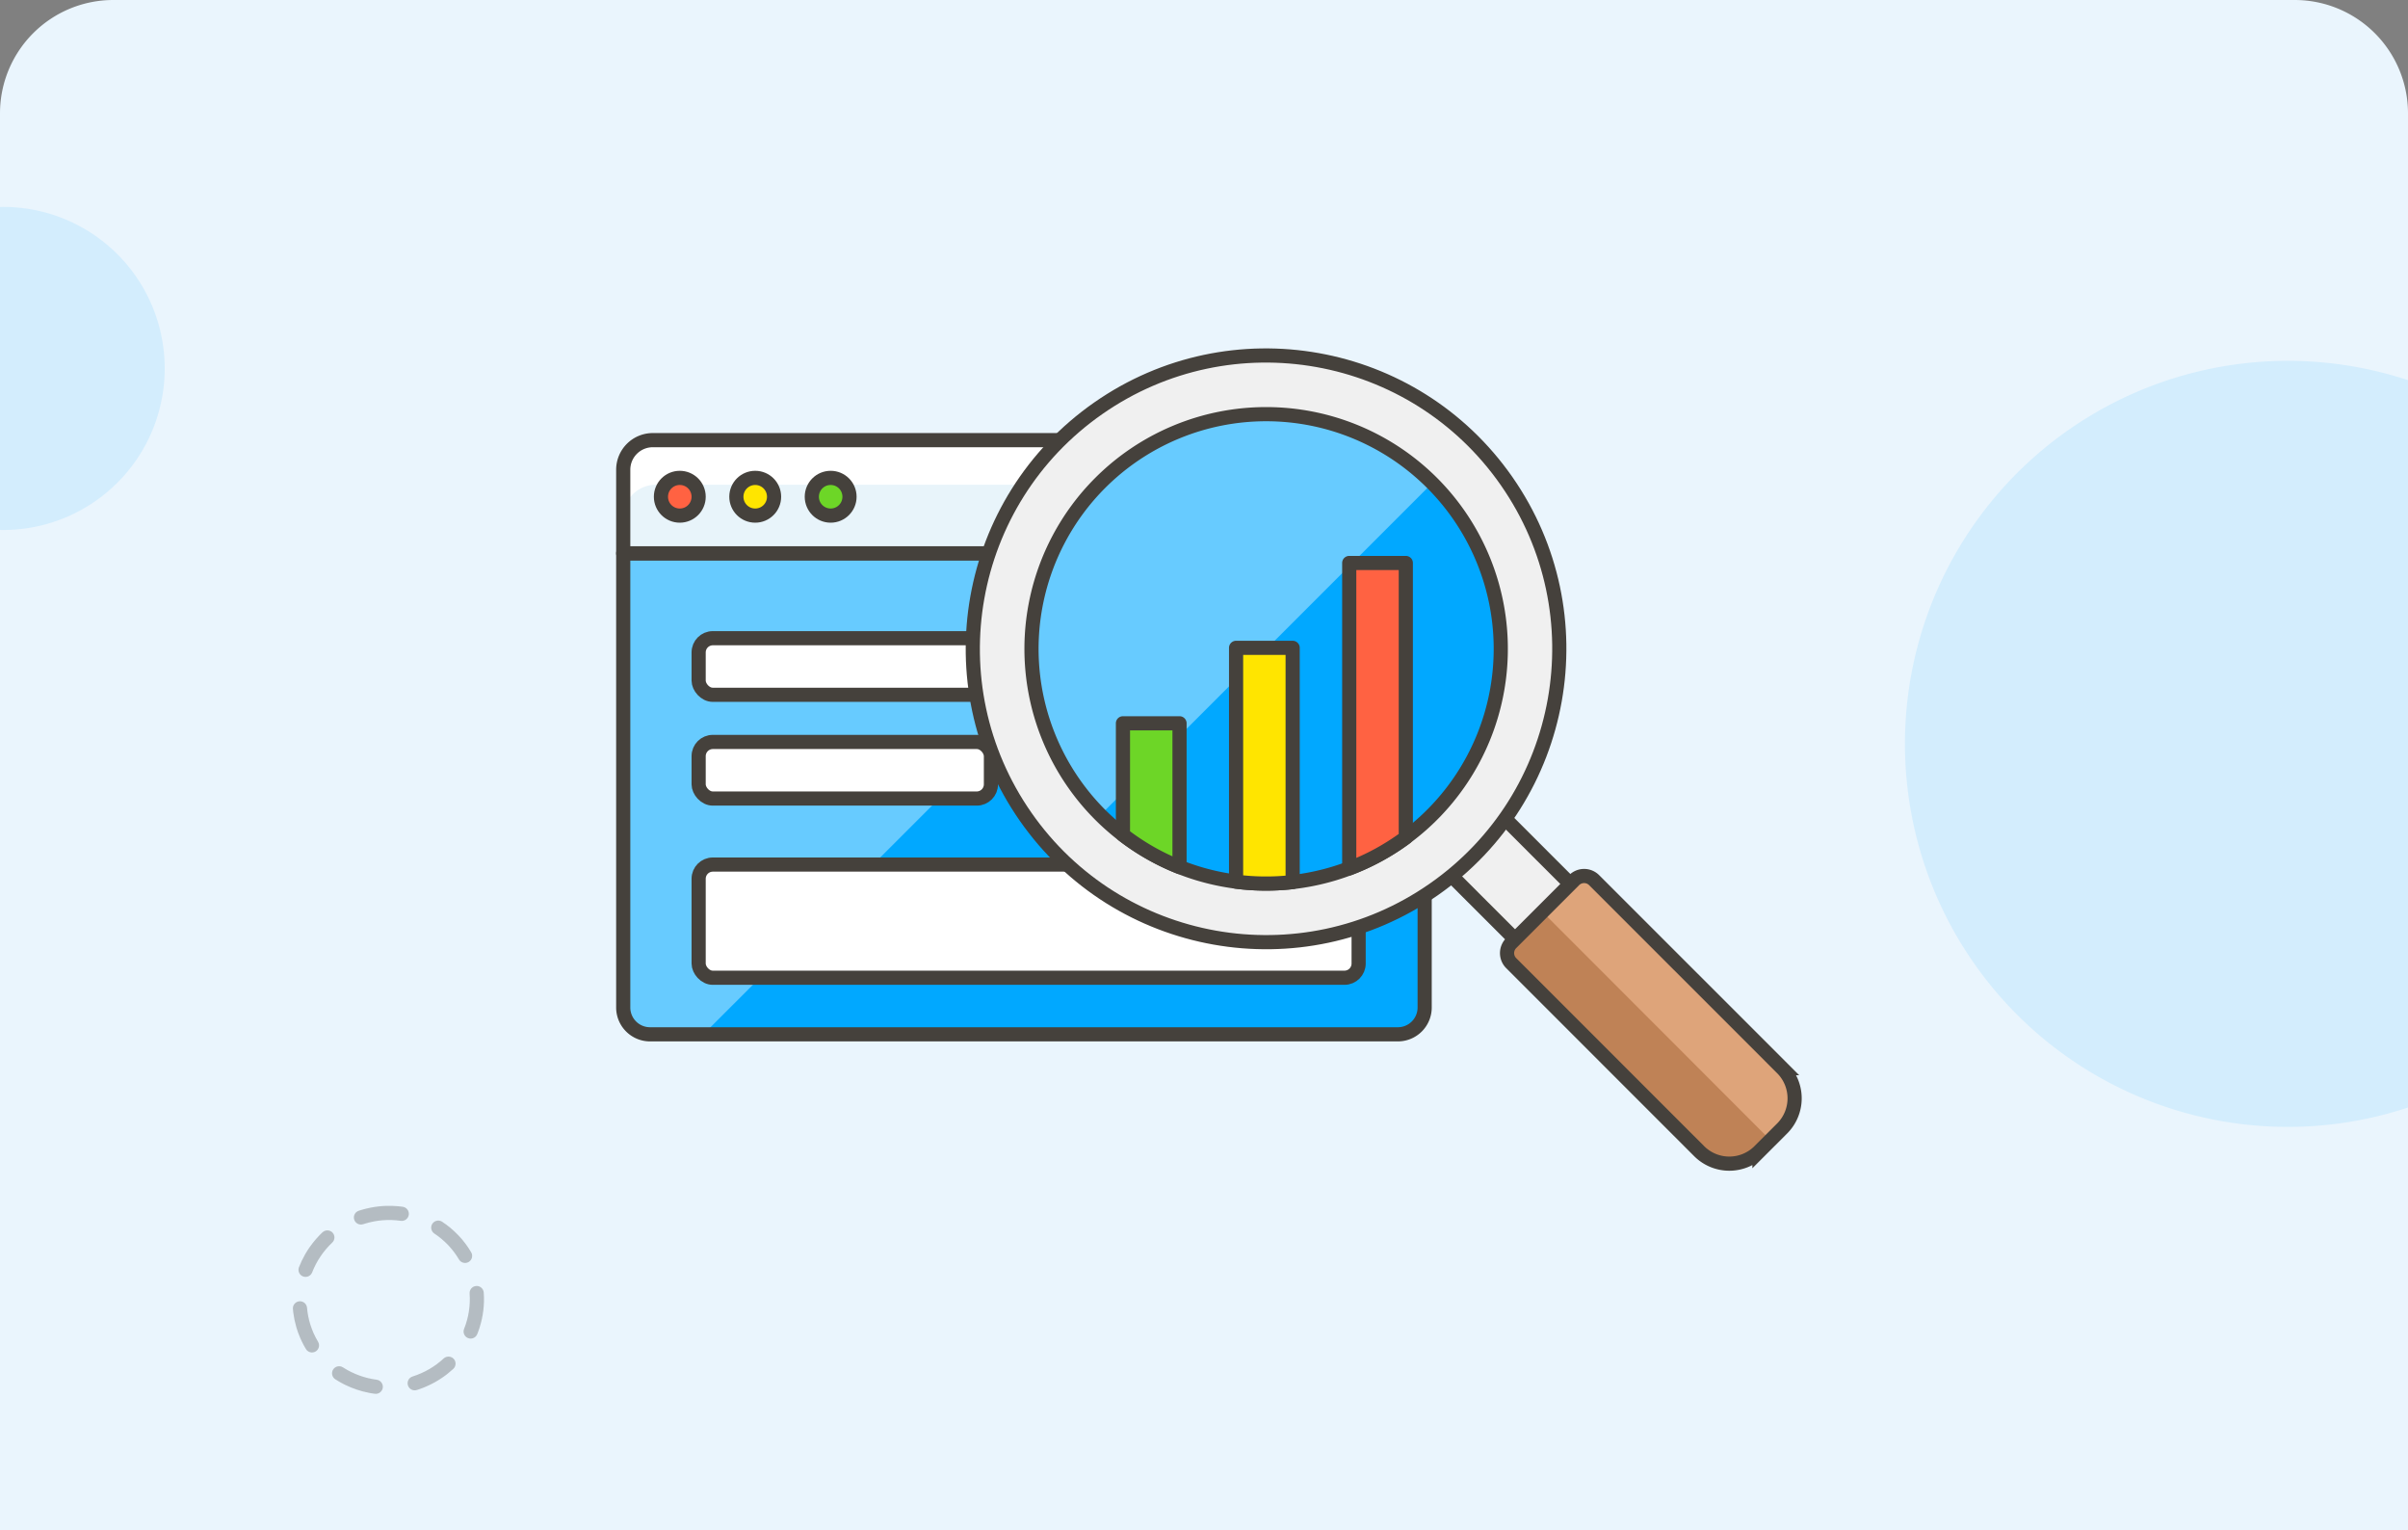
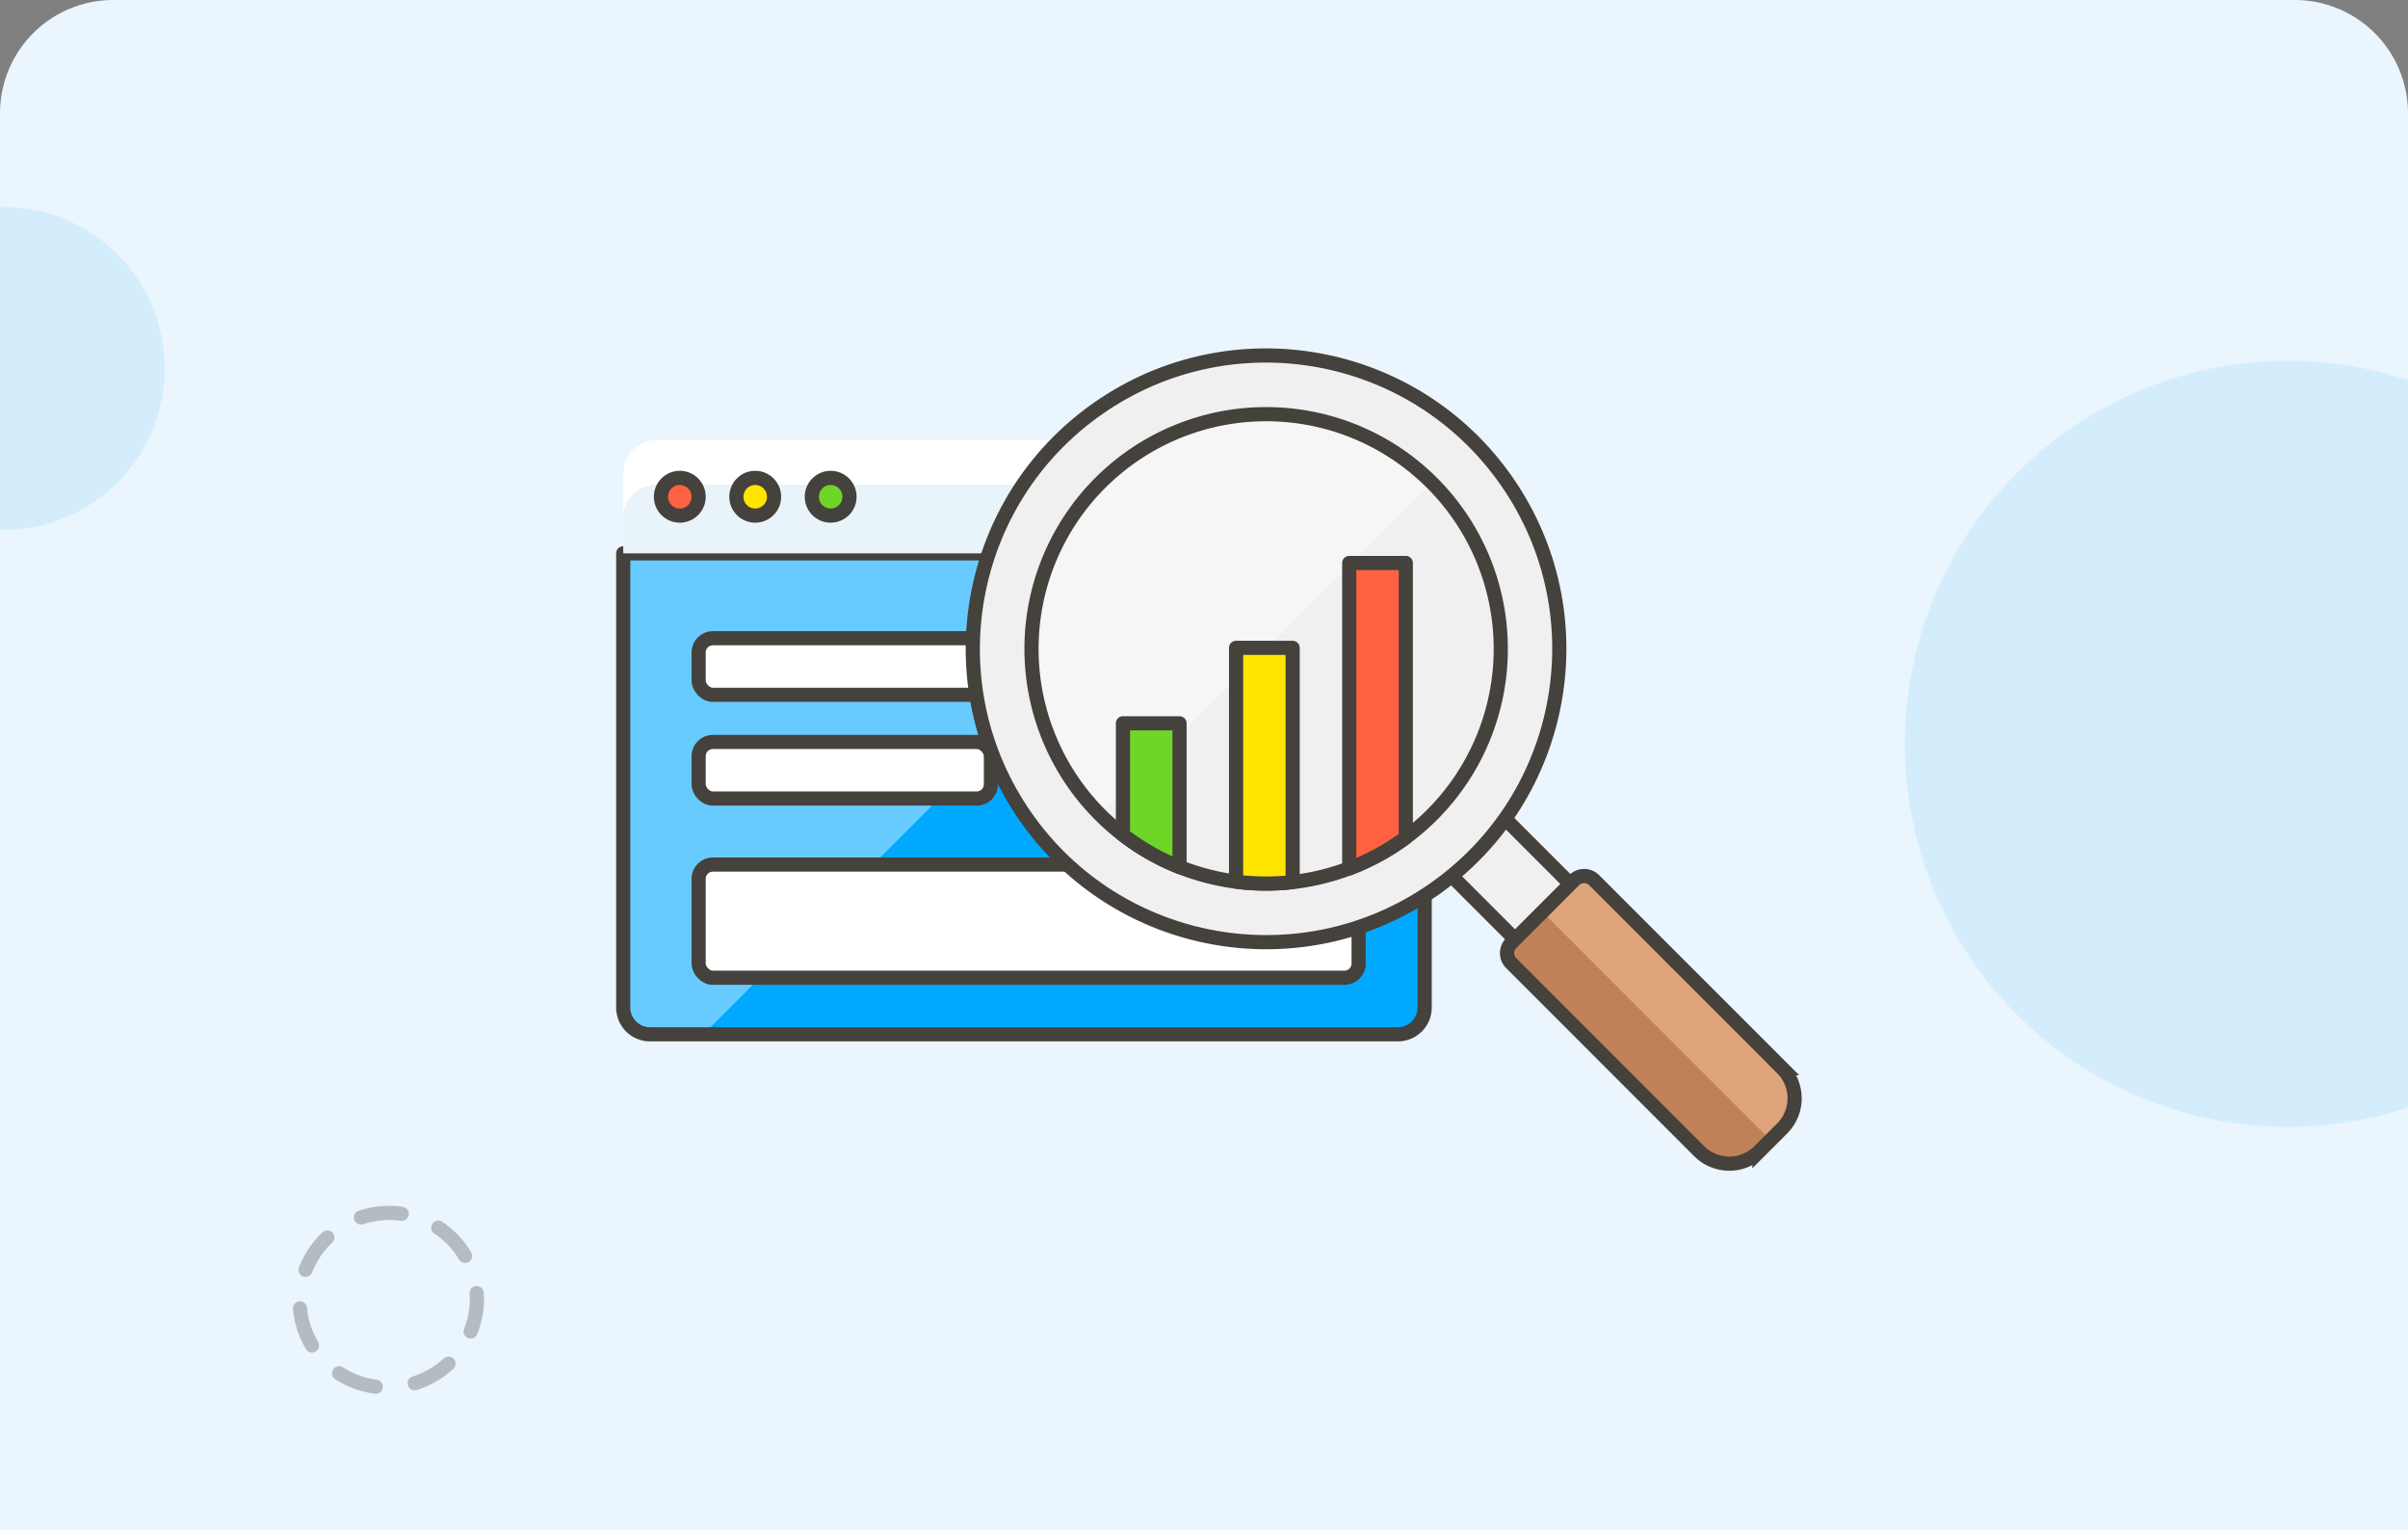
<svg xmlns="http://www.w3.org/2000/svg" width="170" height="108" viewBox="0 0 170 108">
  <rect x="0" y="0" width="170" height="108" fill="#808080" stroke="none" />
  <defs>
    <clipPath id="clip-path">
      <path id="Rechteck_15075" data-name="Rechteck 15075" d="M8,0H162a8,8,0,0,1,8,8V108a0,0,0,0,1,0,0H0a0,0,0,0,1,0,0V8A8,8,0,0,1,8,0Z" transform="translate(758 44)" fill="#eaf5fd" />
    </clipPath>
  </defs>
  <g id="Gruppe_14459" data-name="Gruppe 14459" transform="translate(-758 -44)">
    <path id="Rechteck_15074" data-name="Rechteck 15074" d="M8,0H162a8,8,0,0,1,8,8V108a0,0,0,0,1,0,0H0a0,0,0,0,1,0,0V8A8,8,0,0,1,8,0Z" transform="translate(758 44)" fill="#eaf5fd" />
    <g id="Gruppe_14452" data-name="Gruppe 14452" transform="translate(9110.756 6873.966)">
      <path id="Pfad_70868" data-name="Pfad 70868" d="M65.96,72.189H13.165A1.892,1.892,0,0,1,11.273,70.3V38.242H67.852V70.3a1.892,1.892,0,0,1-1.892,1.889Z" transform="translate(-8320.03 -6829.155)" fill="#01a8ff" />
      <path id="Pfad_70869" data-name="Pfad 70869" d="M11.273,38.242V70.1a2.086,2.086,0,0,0,2.086,2.086h3.577L50.883,38.242Z" transform="translate(-8320.03 -6829.155)" fill="#fff" opacity="0.4" />
      <path id="Pfad_70870" data-name="Pfad 70870" d="M65.96,72.189H13.165A1.892,1.892,0,0,1,11.273,70.3V38.242H67.852V70.3a1.892,1.892,0,0,1-1.892,1.889Z" transform="translate(-8320.03 -6829.155)" fill="none" stroke="#45413c" stroke-linecap="round" stroke-linejoin="round" stroke-width="1" />
      <path id="Pfad_70871" data-name="Pfad 70871" d="M67.852,38.242H11.273v-5.9a2.089,2.089,0,0,1,2.089-2.089h52.4a2.089,2.089,0,0,1,2.089,2.089Z" transform="translate(-8320.03 -6829.155)" fill="#e8f4fa" />
      <path id="Pfad_70872" data-name="Pfad 70872" d="M65.549,30.254H13.576a2.3,2.3,0,0,0-2.3,2.3V35.7a2.3,2.3,0,0,1,2.3-2.3H65.549a2.3,2.3,0,0,1,2.3,2.3V32.557a2.3,2.3,0,0,0-2.3-2.3Z" transform="translate(-8320.03 -6829.155)" fill="#fff" />
-       <path id="Pfad_70873" data-name="Pfad 70873" d="M67.852,38.242H11.273v-5.9a2.089,2.089,0,0,1,2.089-2.089h52.4a2.089,2.089,0,0,1,2.089,2.089Z" transform="translate(-8320.03 -6829.155)" fill="none" stroke="#45413c" stroke-linecap="round" stroke-linejoin="round" stroke-width="1" />
      <circle id="Ellipse_30490" data-name="Ellipse 30490" cx="1.331" cy="1.331" r="1.331" transform="translate(-8306.095 -6796.238)" fill="#ff6242" stroke="#45413c" stroke-linecap="round" stroke-linejoin="round" stroke-width="1" />
      <circle id="Ellipse_30491" data-name="Ellipse 30491" cx="1.331" cy="1.331" r="1.331" transform="translate(-8300.77 -6796.238)" fill="#ffe500" stroke="#45413c" stroke-linecap="round" stroke-linejoin="round" stroke-width="1" />
      <circle id="Ellipse_30492" data-name="Ellipse 30492" cx="1.331" cy="1.331" r="1.331" transform="translate(-8295.444 -6796.238)" fill="#6dd627" stroke="#45413c" stroke-linecap="round" stroke-linejoin="round" stroke-width="1" />
      <rect id="Rechteck_15007" data-name="Rechteck 15007" width="20.635" height="3.994" rx="1" transform="translate(-8303.433 -6784.923)" fill="#fff" stroke="#45413c" stroke-linecap="round" stroke-linejoin="round" stroke-width="1" />
      <rect id="Rechteck_15008" data-name="Rechteck 15008" width="20.635" height="3.994" rx="1" transform="translate(-8303.433 -6777.601)" fill="#fff" stroke="#45413c" stroke-linecap="round" stroke-linejoin="round" stroke-width="1" />
      <rect id="Rechteck_15009" data-name="Rechteck 15009" width="46.594" height="7.988" rx="1" transform="translate(-8303.433 -6768.947)" fill="#fff" stroke="#45413c" stroke-linecap="round" stroke-linejoin="round" stroke-width="1" />
      <rect id="Rechteck_15010" data-name="Rechteck 15010" width="5.521" height="9.663" transform="matrix(0.707, -0.707, 0.707, 0.707, -8251.656, -6769.53)" fill="#f0f0f0" stroke="#45413c" stroke-linecap="round" stroke-linejoin="round" stroke-width="1" />
      <circle id="Ellipse_30493" data-name="Ellipse 30493" cx="20.706" cy="20.706" r="20.706" transform="matrix(0.82, -0.572, 0.572, 0.82, -8292.198, -6789.308)" fill="#f0f0f0" stroke="#45413c" stroke-linecap="round" stroke-linejoin="round" stroke-width="1" />
-       <circle id="Ellipse_30494" data-name="Ellipse 30494" cx="16.564" cy="16.564" r="16.564" transform="translate(-8285.012 -6793.136) rotate(-22.5)" fill="#01a8ff" />
      <path id="Pfad_70875" data-name="Pfad 70875" d="M68.387,23.286A16.564,16.564,0,1,0,44.963,46.711Z" transform="translate(-8320.03 -6819.155)" fill="#fff" opacity="0.4" />
      <path id="Pfad_70876" data-name="Pfad 70876" d="M68.374,23.271a16.565,16.565,0,1,1-23.426,0,16.565,16.565,0,0,1,23.426,0Z" transform="translate(-8320.03 -6819.155)" fill="none" stroke="#45413c" stroke-miterlimit="10" stroke-width="1" />
      <g id="Gruppe_14291" data-name="Gruppe 14291" transform="translate(-8320.03 -6819.155)">
        <path id="Pfad_70877" data-name="Pfad 70877" d="M91.488,70.435l1.6-1.6a3.011,3.011,0,0,0,0-4.258L79.82,51.311a1,1,0,0,0-1.419,0l-4.437,4.437a1,1,0,0,0,0,1.419L87.232,70.436a3.009,3.009,0,0,0,4.256,0Z" fill="#bf8256" />
        <path id="Pfad_70878" data-name="Pfad 70878" d="M78.166,51.546l-2,2,16.1,16.114.12-.12a4.007,4.007,0,0,0,0-5.667L80.055,51.546a1.335,1.335,0,0,0-1.889,0Z" fill="#dea47a" />
        <path id="Pfad_70879" data-name="Pfad 70879" d="M93.088,68.835l-1.6,1.6a3.01,3.01,0,0,1-4.257,0L73.964,57.167a1,1,0,0,1,0-1.419L78.4,51.311a1,1,0,0,1,1.419,0l13.27,13.268a3.009,3.009,0,0,1,0,4.256Z" fill="none" stroke="#45413c" stroke-miterlimit="10" stroke-width="1" />
      </g>
      <path id="Pfad_70880" data-name="Pfad 70880" d="M62.527,50.479A16.569,16.569,0,0,0,66.521,48.3V28.923H62.527Z" transform="translate(-8320.03 -6819.155)" fill="#ff6242" stroke="#45413c" stroke-linejoin="round" stroke-width="1" />
      <path id="Pfad_70881" data-name="Pfad 70881" d="M54.539,51.414a16.669,16.669,0,0,0,3.994.029V34.913H54.539Z" transform="translate(-8320.03 -6819.155)" fill="#ffe500" stroke="#45413c" stroke-linejoin="round" stroke-width="1" />
      <path id="Pfad_70882" data-name="Pfad 70882" d="M46.552,48.106a16.536,16.536,0,0,0,3.994,2.277V40.238H46.552Z" transform="translate(-8320.03 -6819.155)" fill="#6dd627" stroke="#45413c" stroke-linejoin="round" stroke-width="1" />
    </g>
    <g id="Pfad_71331" data-name="Pfad 71331" transform="translate(776.999 131.385) rotate(-17)" fill="none" stroke-linecap="round" stroke-dasharray="3" opacity="0.301" style="mix-blend-mode: multiply;isolation: isolate">
-       <path d="M6.764,0a6.708,6.708,0,0,1,6.765,6.65A6.708,6.708,0,0,1,6.765,13.3,6.708,6.708,0,0,1,0,6.65,6.708,6.708,0,0,1,6.764,0Z" stroke="none" />
      <path d="M 11.636 2.284 C 11.78 2.284 11.923 2.345 12.021 2.465 C 12.653 3.23 13.115 4.137 13.351 5.128 C 13.414 5.396 13.248 5.665 12.98 5.729 C 12.712 5.793 12.442 5.627 12.378 5.358 C 12.183 4.54 11.793 3.759 11.251 3.102 C 11.075 2.889 11.105 2.573 11.318 2.398 C 11.412 2.321 11.524 2.284 11.636 2.284 Z M 12.879 7.49 C 12.916 7.49 12.953 7.494 12.99 7.503 C 13.26 7.564 13.428 7.831 13.368 8.101 C 13.179 8.934 12.831 9.708 12.358 10.39 C 12.358 10.39 12.358 10.391 12.358 10.391 C 12.357 10.392 12.356 10.394 12.355 10.395 C 12.355 10.395 12.355 10.395 12.355 10.395 C 12.35 10.402 12.346 10.408 12.341 10.414 C 12.341 10.414 12.341 10.414 12.341 10.414 C 12.34 10.416 12.339 10.417 12.338 10.419 C 12.338 10.419 12.338 10.419 12.338 10.419 C 12.337 10.421 12.336 10.422 12.335 10.423 C 12.335 10.424 12.335 10.424 12.334 10.424 C 12.333 10.426 12.332 10.427 12.331 10.428 C 12.331 10.428 12.331 10.429 12.331 10.429 C 12.328 10.433 12.325 10.438 12.321 10.443 C 12.321 10.443 12.321 10.443 12.321 10.443 C 12.32 10.445 12.319 10.446 12.318 10.447 C 12.318 10.448 12.318 10.448 12.317 10.448 C 12.317 10.449 12.316 10.451 12.315 10.452 C 12.315 10.452 12.314 10.453 12.314 10.453 C 12.313 10.454 12.312 10.455 12.312 10.456 C 12.311 10.457 12.311 10.457 12.311 10.457 C 12.31 10.459 12.309 10.46 12.308 10.461 C 12.308 10.461 12.308 10.462 12.308 10.462 C 12.305 10.465 12.303 10.468 12.301 10.471 C 12.301 10.471 12.301 10.472 12.301 10.472 C 12.3 10.473 12.299 10.474 12.298 10.476 C 12.297 10.477 12.296 10.478 12.295 10.48 C 12.294 10.481 12.293 10.483 12.292 10.484 C 12.291 10.485 12.291 10.486 12.29 10.486 C 12.29 10.487 12.289 10.488 12.288 10.489 C 12.288 10.49 12.288 10.49 12.287 10.49 C 12.286 10.492 12.285 10.493 12.284 10.495 C 12.284 10.495 12.284 10.495 12.284 10.495 C 12.283 10.496 12.282 10.498 12.281 10.499 C 12.281 10.5 12.28 10.5 12.28 10.5 C 12.279 10.501 12.278 10.503 12.278 10.504 C 12.276 10.505 12.275 10.507 12.274 10.508 C 12.273 10.51 12.272 10.511 12.271 10.513 C 12.27 10.514 12.269 10.516 12.268 10.517 C 12.267 10.519 12.266 10.52 12.265 10.522 C 12.264 10.522 12.264 10.523 12.263 10.523 C 12.262 10.525 12.261 10.526 12.26 10.528 C 12.26 10.528 12.26 10.528 12.26 10.529 C 12.259 10.53 12.258 10.531 12.257 10.532 C 12.256 10.534 12.255 10.535 12.254 10.536 C 12.253 10.538 12.252 10.539 12.251 10.541 C 12.25 10.542 12.248 10.544 12.247 10.545 C 12.246 10.547 12.245 10.548 12.244 10.55 C 12.243 10.551 12.242 10.552 12.241 10.554 C 12.24 10.555 12.239 10.557 12.238 10.558 C 12.237 10.56 12.236 10.561 12.235 10.562 C 12.234 10.564 12.233 10.565 12.231 10.567 C 12.23 10.568 12.229 10.57 12.228 10.571 C 12.227 10.573 12.226 10.574 12.225 10.576 C 12.224 10.577 12.223 10.578 12.222 10.58 C 12.221 10.58 12.221 10.581 12.22 10.582 C 12.218 10.585 12.215 10.588 12.213 10.591 C 12.213 10.592 12.213 10.592 12.212 10.592 C 12.212 10.593 12.211 10.594 12.21 10.595 C 12.209 10.597 12.208 10.598 12.207 10.599 C 12.207 10.6 12.206 10.6 12.206 10.601 C 12.205 10.602 12.204 10.603 12.204 10.604 C 12.203 10.604 12.203 10.605 12.203 10.605 C 12.202 10.606 12.201 10.607 12.2 10.608 C 12.2 10.608 12.2 10.609 12.2 10.609 C 12.196 10.614 12.192 10.619 12.189 10.624 C 12.188 10.624 12.188 10.624 12.188 10.625 C 12.187 10.626 12.186 10.627 12.186 10.628 C 12.185 10.628 12.185 10.628 12.185 10.629 C 12.184 10.63 12.183 10.632 12.182 10.633 C 12.181 10.634 12.179 10.636 12.178 10.637 C 12.178 10.638 12.177 10.639 12.176 10.64 C 12.176 10.64 12.176 10.64 12.176 10.641 C 12.172 10.646 12.168 10.651 12.164 10.656 C 12.164 10.656 12.164 10.656 12.164 10.656 C 12.163 10.658 12.162 10.659 12.161 10.66 C 12.161 10.66 12.161 10.66 12.16 10.661 C 12.159 10.662 12.159 10.663 12.158 10.664 C 12.158 10.664 12.158 10.664 12.157 10.665 C 12.151 10.672 12.145 10.68 12.139 10.688 C 12.139 10.688 12.139 10.688 12.139 10.688 C 12.138 10.689 12.137 10.691 12.136 10.692 C 12.136 10.692 12.136 10.692 12.136 10.692 C 12.114 10.721 12.091 10.749 12.069 10.777 C 11.895 10.991 11.581 11.025 11.366 10.852 C 11.151 10.679 11.117 10.364 11.291 10.149 C 11.825 9.485 12.206 8.701 12.392 7.88 C 12.445 7.648 12.651 7.49 12.879 7.49 Z M 9.52 11.674 C 9.706 11.674 9.884 11.778 9.971 11.957 C 10.09 12.206 9.986 12.505 9.737 12.625 C 9.588 12.696 9.436 12.763 9.281 12.824 C 9.281 12.824 9.281 12.824 9.281 12.824 C 9.28 12.825 9.278 12.825 9.276 12.826 C 9.274 12.827 9.272 12.827 9.271 12.828 C 9.26 12.832 9.249 12.836 9.239 12.841 C 9.237 12.841 9.236 12.842 9.234 12.843 C 9.232 12.843 9.23 12.844 9.229 12.845 C 9.227 12.845 9.225 12.846 9.223 12.847 C 9.222 12.847 9.22 12.848 9.218 12.849 C 9.216 12.849 9.214 12.85 9.213 12.851 C 9.212 12.851 9.212 12.851 9.212 12.851 C 9.208 12.852 9.205 12.854 9.201 12.855 C 9.199 12.856 9.198 12.856 9.196 12.857 C 9.194 12.858 9.193 12.858 9.191 12.859 C 9.189 12.86 9.188 12.86 9.186 12.861 C 9.184 12.861 9.182 12.862 9.181 12.863 C 9.179 12.863 9.177 12.864 9.175 12.865 C 9.174 12.865 9.172 12.866 9.17 12.867 C 9.168 12.867 9.166 12.868 9.164 12.869 C 9.162 12.87 9.16 12.87 9.158 12.871 C 9.156 12.872 9.155 12.872 9.153 12.873 C 9.151 12.874 9.15 12.874 9.148 12.875 C 9.146 12.876 9.145 12.876 9.143 12.877 C 9.141 12.878 9.139 12.878 9.138 12.879 C 9.136 12.879 9.134 12.88 9.132 12.881 C 9.131 12.881 9.129 12.882 9.127 12.883 C 9.125 12.883 9.124 12.884 9.122 12.884 C 9.12 12.885 9.118 12.886 9.117 12.886 C 9.114 12.887 9.112 12.888 9.11 12.889 C 9.108 12.89 9.106 12.89 9.105 12.891 C 9.103 12.892 9.101 12.892 9.099 12.893 C 9.098 12.893 9.096 12.894 9.094 12.895 C 9.093 12.895 9.09 12.896 9.089 12.897 C 9.087 12.897 9.086 12.898 9.084 12.898 C 9.082 12.899 9.08 12.9 9.079 12.9 C 9.077 12.901 9.075 12.901 9.074 12.902 C 9.072 12.903 9.071 12.903 9.069 12.904 C 9.065 12.905 9.061 12.906 9.057 12.908 C 9.056 12.908 9.054 12.909 9.053 12.909 C 9.051 12.91 9.05 12.911 9.048 12.911 C 9.046 12.912 9.044 12.912 9.043 12.913 C 9.041 12.914 9.039 12.914 9.037 12.915 C 9.036 12.915 9.034 12.916 9.032 12.917 C 9.031 12.917 9.029 12.918 9.027 12.918 C 9.025 12.919 9.024 12.919 9.022 12.92 C 9.019 12.921 9.017 12.922 9.014 12.923 C 9.012 12.924 9.011 12.924 9.009 12.925 C 9.007 12.925 9.006 12.926 9.004 12.926 C 9.002 12.927 9.001 12.928 8.999 12.928 C 8.997 12.929 8.996 12.929 8.994 12.93 C 8.992 12.931 8.99 12.931 8.989 12.932 C 8.987 12.932 8.985 12.933 8.983 12.933 C 8.982 12.934 8.98 12.935 8.978 12.935 C 8.978 12.935 8.978 12.935 8.978 12.935 C 8.973 12.937 8.969 12.939 8.964 12.94 C 8.962 12.941 8.961 12.941 8.96 12.942 C 8.958 12.942 8.956 12.943 8.955 12.943 C 8.953 12.944 8.951 12.944 8.95 12.945 C 8.948 12.946 8.946 12.946 8.944 12.947 C 8.943 12.947 8.941 12.948 8.939 12.948 C 8.938 12.949 8.936 12.95 8.934 12.95 C 8.934 12.95 8.933 12.95 8.933 12.951 C 8.927 12.952 8.921 12.954 8.915 12.956 C 8.914 12.957 8.912 12.957 8.91 12.958 C 8.909 12.958 8.907 12.959 8.906 12.96 C 8.904 12.96 8.902 12.961 8.9 12.961 C 8.899 12.962 8.897 12.962 8.895 12.963 C 8.894 12.963 8.892 12.964 8.89 12.965 C 8.89 12.965 8.889 12.965 8.889 12.965 C 8.881 12.967 8.874 12.97 8.866 12.972 C 8.864 12.973 8.863 12.973 8.861 12.974 C 8.86 12.974 8.858 12.975 8.856 12.976 C 8.854 12.976 8.853 12.977 8.851 12.977 C 8.849 12.978 8.847 12.978 8.846 12.979 C 8.844 12.979 8.842 12.98 8.841 12.98 C 8.839 12.981 8.837 12.982 8.835 12.982 C 8.835 12.982 8.835 12.982 8.835 12.982 C 8.829 12.984 8.823 12.986 8.817 12.988 C 8.815 12.988 8.813 12.989 8.812 12.99 C 8.81 12.99 8.808 12.991 8.807 12.991 C 8.805 12.992 8.803 12.992 8.801 12.993 C 8.8 12.993 8.798 12.994 8.796 12.994 C 8.795 12.995 8.793 12.995 8.791 12.996 C 8.789 12.996 8.788 12.997 8.786 12.998 C 8.783 12.998 8.779 13 8.776 13 C 8.775 13.001 8.774 13.001 8.772 13.002 C 8.771 13.002 8.769 13.003 8.767 13.003 C 8.766 13.004 8.764 13.004 8.762 13.005 C 8.76 13.005 8.759 13.006 8.757 13.006 C 8.755 13.007 8.753 13.007 8.752 13.008 C 8.75 13.008 8.748 13.009 8.747 13.009 C 8.745 13.01 8.743 13.011 8.741 13.011 C 8.741 13.011 8.741 13.011 8.741 13.011 C 8.735 13.013 8.728 13.015 8.722 13.017 C 8.72 13.017 8.719 13.018 8.717 13.018 C 8.715 13.019 8.714 13.019 8.712 13.02 C 8.71 13.02 8.709 13.021 8.707 13.021 C 8.705 13.022 8.704 13.022 8.702 13.023 C 8.7 13.023 8.699 13.024 8.697 13.024 C 8.695 13.025 8.693 13.025 8.691 13.026 C 8.691 13.026 8.691 13.026 8.691 13.026 C 8.687 13.027 8.682 13.029 8.677 13.03 C 8.676 13.03 8.674 13.031 8.672 13.031 C 8.671 13.032 8.669 13.032 8.667 13.033 C 8.666 13.033 8.664 13.034 8.662 13.034 C 8.66 13.035 8.659 13.035 8.657 13.036 C 8.656 13.036 8.654 13.037 8.652 13.037 C 8.65 13.038 8.648 13.038 8.647 13.039 C 8.646 13.039 8.646 13.039 8.645 13.039 C 8.639 13.041 8.633 13.042 8.627 13.044 C 8.626 13.045 8.624 13.045 8.622 13.046 C 8.621 13.046 8.619 13.046 8.618 13.047 C 8.616 13.047 8.614 13.048 8.612 13.048 C 8.611 13.049 8.609 13.049 8.607 13.05 C 8.605 13.05 8.604 13.051 8.602 13.051 C 8.6 13.052 8.598 13.052 8.597 13.053 C 8.596 13.053 8.595 13.053 8.595 13.053 C 8.59 13.054 8.586 13.056 8.582 13.057 C 8.58 13.057 8.579 13.058 8.577 13.058 C 8.576 13.058 8.574 13.059 8.572 13.059 C 8.571 13.06 8.569 13.06 8.567 13.061 C 8.565 13.061 8.564 13.062 8.562 13.062 C 8.56 13.063 8.558 13.063 8.557 13.064 C 8.555 13.064 8.553 13.065 8.551 13.065 C 8.55 13.066 8.548 13.066 8.546 13.066 C 8.546 13.067 8.545 13.067 8.545 13.067 C 8.54 13.068 8.536 13.069 8.531 13.07 C 8.53 13.071 8.528 13.071 8.527 13.072 C 8.525 13.072 8.524 13.072 8.522 13.073 C 8.52 13.073 8.519 13.074 8.517 13.074 C 8.515 13.075 8.513 13.075 8.511 13.076 C 8.51 13.076 8.508 13.077 8.506 13.077 C 8.504 13.078 8.503 13.078 8.501 13.078 C 8.499 13.079 8.498 13.079 8.496 13.08 C 8.492 13.081 8.489 13.081 8.486 13.082 C 8.484 13.083 8.483 13.083 8.482 13.083 C 8.48 13.084 8.479 13.084 8.477 13.085 C 8.475 13.085 8.474 13.085 8.472 13.086 C 8.47 13.086 8.468 13.087 8.466 13.087 C 8.465 13.088 8.463 13.088 8.461 13.089 C 8.459 13.089 8.458 13.09 8.456 13.09 C 8.454 13.09 8.452 13.091 8.45 13.091 C 8.449 13.092 8.447 13.092 8.445 13.093 C 8.442 13.093 8.44 13.094 8.437 13.095 C 8.435 13.095 8.433 13.096 8.431 13.096 C 8.43 13.096 8.428 13.097 8.426 13.097 C 8.424 13.098 8.423 13.098 8.421 13.099 C 8.419 13.099 8.417 13.1 8.416 13.1 C 8.414 13.1 8.412 13.101 8.41 13.101 C 8.409 13.102 8.407 13.102 8.405 13.103 C 8.403 13.103 8.401 13.104 8.399 13.104 C 8.398 13.104 8.396 13.105 8.394 13.105 C 8.392 13.106 8.389 13.106 8.387 13.107 C 8.385 13.108 8.383 13.108 8.381 13.108 C 8.379 13.109 8.377 13.109 8.376 13.11 C 8.374 13.11 8.372 13.111 8.37 13.111 C 8.368 13.111 8.367 13.112 8.365 13.112 C 8.363 13.113 8.361 13.113 8.359 13.114 C 8.358 13.114 8.356 13.114 8.354 13.115 C 8.352 13.115 8.35 13.116 8.348 13.116 C 8.346 13.117 8.344 13.117 8.341 13.118 C 8.339 13.118 8.338 13.119 8.336 13.119 C 8.334 13.12 8.332 13.12 8.33 13.12 C 8.328 13.121 8.327 13.121 8.325 13.122 C 8.323 13.122 8.321 13.123 8.319 13.123 C 8.317 13.123 8.316 13.124 8.314 13.124 C 8.312 13.125 8.31 13.125 8.308 13.126 C 8.306 13.126 8.305 13.126 8.303 13.127 C 8.301 13.127 8.299 13.128 8.298 13.128 C 8.293 13.129 8.289 13.13 8.285 13.131 C 8.283 13.131 8.281 13.132 8.279 13.132 C 8.277 13.133 8.275 13.133 8.274 13.133 C 8.272 13.134 8.27 13.134 8.268 13.135 C 8.266 13.135 8.264 13.136 8.263 13.136 C 8.261 13.136 8.259 13.137 8.257 13.137 C 8.255 13.137 8.253 13.138 8.252 13.138 C 8.25 13.139 8.248 13.139 8.246 13.14 C 8.244 13.14 8.242 13.14 8.24 13.141 C 8.237 13.141 8.236 13.142 8.233 13.142 C 8.232 13.143 8.23 13.143 8.228 13.143 C 8.226 13.144 8.224 13.144 8.222 13.145 C 8.22 13.145 8.219 13.146 8.217 13.146 C 8.215 13.146 8.213 13.147 8.211 13.147 C 8.209 13.148 8.208 13.148 8.206 13.148 C 8.204 13.149 8.202 13.149 8.2 13.149 C 8.196 13.15 8.192 13.151 8.189 13.152 C 8.186 13.152 8.185 13.153 8.182 13.153 C 8.181 13.154 8.179 13.154 8.177 13.154 C 8.175 13.155 8.173 13.155 8.171 13.156 C 8.169 13.156 8.167 13.156 8.165 13.157 C 8.164 13.157 8.162 13.158 8.16 13.158 C 8.158 13.158 8.156 13.159 8.154 13.159 C 8.149 13.16 8.143 13.161 8.137 13.162 C 8.137 13.162 8.137 13.163 8.137 13.163 C 8.135 13.163 8.133 13.163 8.131 13.164 C 8.129 13.164 8.127 13.165 8.125 13.165 C 8.123 13.165 8.121 13.166 8.119 13.166 C 8.117 13.166 8.116 13.167 8.114 13.167 C 8.112 13.168 8.11 13.168 8.108 13.168 C 8.101 13.17 8.093 13.171 8.085 13.173 C 8.085 13.173 8.085 13.173 8.085 13.173 C 8.083 13.173 8.081 13.174 8.079 13.174 C 8.077 13.174 8.075 13.175 8.073 13.175 C 8.071 13.176 8.069 13.176 8.068 13.176 C 8.066 13.177 8.064 13.177 8.062 13.177 C 8.06 13.178 8.058 13.178 8.056 13.178 C 8.049 13.18 8.041 13.181 8.034 13.183 C 8.032 13.183 8.03 13.183 8.028 13.184 C 8.026 13.184 8.024 13.184 8.022 13.185 C 8.02 13.185 8.019 13.185 8.017 13.186 C 8.015 13.186 8.013 13.187 8.011 13.187 C 8.009 13.187 8.007 13.188 8.005 13.188 C 8.005 13.188 8.005 13.188 8.004 13.188 C 7.997 13.189 7.989 13.191 7.982 13.192 C 7.98 13.193 7.978 13.193 7.976 13.193 C 7.974 13.194 7.972 13.194 7.97 13.194 C 7.968 13.195 7.966 13.195 7.964 13.195 C 7.964 13.195 7.964 13.195 7.964 13.195 C 7.962 13.196 7.96 13.196 7.958 13.196 C 7.958 13.196 7.958 13.196 7.958 13.196 C 7.95 13.198 7.943 13.199 7.935 13.2 C 7.933 13.201 7.931 13.201 7.929 13.201 C 7.927 13.202 7.925 13.202 7.924 13.202 C 7.922 13.203 7.92 13.203 7.918 13.203 C 7.916 13.204 7.914 13.204 7.912 13.204 C 7.912 13.204 7.912 13.204 7.911 13.204 C 7.9 13.206 7.888 13.208 7.877 13.21 C 7.877 13.21 7.877 13.21 7.877 13.21 C 7.875 13.21 7.873 13.211 7.871 13.211 C 7.869 13.211 7.867 13.212 7.865 13.212 C 7.863 13.212 7.861 13.213 7.859 13.213 C 7.846 13.215 7.832 13.217 7.818 13.219 C 7.818 13.219 7.818 13.219 7.818 13.219 C 7.803 13.222 7.787 13.224 7.772 13.226 C 7.77 13.227 7.768 13.227 7.766 13.227 C 7.766 13.227 7.765 13.227 7.765 13.227 C 7.764 13.227 7.762 13.228 7.76 13.228 C 7.76 13.228 7.76 13.228 7.76 13.228 C 7.728 13.233 7.697 13.237 7.666 13.241 C 7.666 13.241 7.666 13.241 7.666 13.241 C 7.664 13.241 7.662 13.242 7.66 13.242 C 7.66 13.242 7.66 13.242 7.66 13.242 C 7.658 13.242 7.656 13.242 7.654 13.243 C 7.654 13.243 7.654 13.243 7.654 13.243 C 7.642 13.244 7.63 13.246 7.619 13.247 C 7.617 13.247 7.615 13.247 7.613 13.248 C 7.611 13.248 7.609 13.248 7.607 13.248 C 7.607 13.248 7.607 13.249 7.607 13.249 C 7.595 13.25 7.583 13.251 7.571 13.253 C 7.571 13.253 7.571 13.253 7.571 13.253 C 7.569 13.253 7.567 13.253 7.565 13.253 C 7.565 13.253 7.565 13.253 7.565 13.253 C 7.563 13.254 7.561 13.254 7.559 13.254 C 7.544 13.256 7.528 13.258 7.512 13.259 C 7.512 13.259 7.512 13.259 7.512 13.259 C 7.496 13.261 7.48 13.263 7.465 13.264 C 7.464 13.264 7.465 13.264 7.464 13.264 C 7.449 13.266 7.433 13.268 7.417 13.269 C 7.417 13.269 7.417 13.269 7.417 13.269 C 7.415 13.269 7.413 13.269 7.411 13.27 C 7.411 13.27 7.411 13.27 7.411 13.27 C 7.409 13.27 7.407 13.27 7.405 13.27 C 7.403 13.27 7.401 13.27 7.399 13.271 C 7.387 13.272 7.375 13.273 7.363 13.274 C 7.363 13.274 7.363 13.274 7.363 13.274 C 7.361 13.274 7.359 13.274 7.357 13.274 C 7.355 13.275 7.353 13.275 7.352 13.275 C 7.352 13.275 7.351 13.275 7.351 13.275 C 7.349 13.275 7.347 13.275 7.346 13.275 C 7.346 13.275 7.345 13.275 7.345 13.275 C 7.337 13.276 7.329 13.277 7.321 13.277 C 7.319 13.278 7.317 13.278 7.315 13.278 C 7.313 13.278 7.311 13.278 7.309 13.278 C 7.307 13.278 7.305 13.279 7.303 13.279 C 7.301 13.279 7.299 13.279 7.297 13.279 C 7.295 13.279 7.294 13.28 7.292 13.28 C 7.292 13.28 7.292 13.28 7.292 13.28 C 7.286 13.28 7.28 13.281 7.274 13.281 C 7.274 13.281 7.274 13.281 7.274 13.281 C 7.271 13.281 7.269 13.281 7.267 13.281 C 7.265 13.282 7.263 13.282 7.261 13.282 C 7.259 13.282 7.257 13.282 7.255 13.282 C 7.253 13.282 7.251 13.283 7.249 13.283 C 7.247 13.283 7.245 13.283 7.243 13.283 C 7.241 13.283 7.239 13.283 7.237 13.284 C 7.233 13.284 7.23 13.284 7.225 13.284 C 7.223 13.284 7.221 13.285 7.219 13.285 C 7.217 13.285 7.215 13.285 7.213 13.285 C 7.21 13.285 7.209 13.285 7.207 13.286 C 7.205 13.286 7.203 13.286 7.201 13.286 C 7.199 13.286 7.197 13.286 7.195 13.286 C 7.193 13.286 7.191 13.287 7.189 13.287 C 7.187 13.287 7.185 13.287 7.183 13.287 C 7.18 13.287 7.176 13.287 7.172 13.288 C 7.172 13.288 7.171 13.288 7.171 13.288 C 7.169 13.288 7.167 13.288 7.164 13.288 C 7.162 13.288 7.16 13.288 7.158 13.288 C 7.156 13.289 7.154 13.289 7.152 13.289 C 7.15 13.289 7.149 13.289 7.147 13.289 C 7.145 13.289 7.143 13.289 7.141 13.289 C 7.139 13.29 7.137 13.29 7.135 13.29 C 7.133 13.29 7.131 13.29 7.129 13.29 C 7.127 13.29 7.125 13.29 7.123 13.29 C 7.121 13.29 7.118 13.291 7.116 13.291 C 7.114 13.291 7.112 13.291 7.11 13.291 C 7.108 13.291 7.106 13.291 7.104 13.291 C 7.102 13.291 7.1 13.291 7.098 13.292 C 7.096 13.292 7.094 13.292 7.092 13.292 C 7.09 13.292 7.088 13.292 7.086 13.292 C 7.084 13.292 7.083 13.292 7.081 13.292 C 7.079 13.292 7.077 13.293 7.075 13.293 C 7.072 13.293 7.07 13.293 7.067 13.293 C 7.065 13.293 7.063 13.293 7.061 13.293 C 7.059 13.293 7.057 13.293 7.055 13.294 C 7.053 13.294 7.051 13.294 7.049 13.294 C 7.047 13.294 7.045 13.294 7.043 13.294 C 7.041 13.294 7.039 13.294 7.038 13.294 C 7.036 13.294 7.034 13.294 7.032 13.294 C 7.03 13.295 7.028 13.295 7.026 13.295 C 7.021 13.295 7.016 13.295 7.011 13.295 C 7.009 13.295 7.008 13.295 7.006 13.295 C 7.004 13.295 7.002 13.296 7 13.296 C 6.998 13.296 6.996 13.296 6.994 13.296 C 6.992 13.296 6.991 13.296 6.989 13.296 C 6.987 13.296 6.985 13.296 6.983 13.296 C 6.981 13.296 6.979 13.296 6.977 13.296 C 6.97 13.297 6.963 13.297 6.956 13.297 C 6.954 13.297 6.952 13.297 6.951 13.297 C 6.949 13.297 6.947 13.297 6.945 13.297 C 6.944 13.297 6.941 13.297 6.94 13.297 C 6.938 13.297 6.936 13.297 6.934 13.297 C 6.902 13.298 6.87 13.299 6.838 13.299 C 6.562 13.301 6.336 13.08 6.333 12.804 C 6.331 12.528 6.552 12.302 6.828 12.299 C 7.697 12.29 8.53 12.096 9.303 11.724 C 9.373 11.69 9.447 11.674 9.52 11.674 Z M 1.936 10.069 C 2.078 10.069 2.22 10.129 2.319 10.246 C 2.866 10.895 3.565 11.424 4.34 11.777 C 4.592 11.892 4.703 12.188 4.588 12.44 C 4.474 12.69 4.179 12.801 3.928 12.688 C 3.849 12.653 3.771 12.615 3.694 12.577 C 3.694 12.577 3.694 12.577 3.694 12.577 C 3.685 12.572 3.676 12.568 3.667 12.563 C 3.666 12.562 3.664 12.561 3.663 12.561 C 3.661 12.56 3.66 12.559 3.658 12.558 C 3.656 12.558 3.655 12.557 3.653 12.556 C 3.653 12.556 3.653 12.556 3.653 12.556 C 3.649 12.554 3.645 12.552 3.641 12.55 C 3.639 12.549 3.638 12.548 3.636 12.547 C 3.635 12.546 3.633 12.546 3.631 12.545 C 3.63 12.544 3.628 12.543 3.627 12.542 C 3.625 12.541 3.623 12.541 3.622 12.54 C 3.62 12.539 3.619 12.538 3.617 12.537 C 3.615 12.536 3.613 12.535 3.611 12.534 C 3.609 12.533 3.607 12.532 3.605 12.531 C 3.603 12.53 3.602 12.529 3.6 12.529 C 3.599 12.528 3.597 12.527 3.595 12.526 C 3.594 12.525 3.592 12.524 3.59 12.523 C 3.589 12.523 3.587 12.522 3.586 12.521 C 3.582 12.519 3.579 12.517 3.576 12.516 C 3.574 12.515 3.572 12.514 3.571 12.513 C 3.569 12.512 3.567 12.511 3.566 12.51 C 3.564 12.509 3.562 12.509 3.56 12.508 C 3.558 12.507 3.557 12.506 3.555 12.505 C 3.555 12.505 3.555 12.505 3.555 12.505 C 3.548 12.501 3.541 12.497 3.534 12.494 C 3.532 12.493 3.53 12.492 3.529 12.491 C 3.529 12.491 3.529 12.491 3.529 12.491 C 3.017 12.216 2.546 11.879 2.125 11.489 C 2.125 11.489 2.125 11.489 2.125 11.489 C 2.124 11.488 2.122 11.486 2.121 11.485 C 2.121 11.485 2.121 11.485 2.121 11.485 C 2.115 11.48 2.109 11.475 2.104 11.469 C 2.104 11.469 2.104 11.469 2.104 11.469 C 2.102 11.468 2.101 11.467 2.1 11.466 C 2.1 11.465 2.099 11.465 2.099 11.465 C 2.098 11.464 2.097 11.463 2.096 11.462 C 2.095 11.461 2.095 11.461 2.095 11.461 C 2.094 11.46 2.092 11.459 2.091 11.457 C 2.091 11.457 2.091 11.457 2.091 11.457 C 2.087 11.453 2.083 11.449 2.078 11.445 C 2.078 11.445 2.078 11.445 2.078 11.445 C 2.077 11.444 2.076 11.443 2.074 11.442 C 2.073 11.44 2.072 11.439 2.07 11.438 C 2.069 11.437 2.068 11.435 2.067 11.434 C 2.065 11.433 2.064 11.432 2.062 11.43 C 2.062 11.43 2.062 11.43 2.061 11.429 C 2.06 11.428 2.059 11.427 2.058 11.426 C 2.056 11.424 2.055 11.423 2.053 11.421 C 2.052 11.42 2.051 11.419 2.049 11.418 C 2.048 11.417 2.047 11.415 2.045 11.414 C 2.044 11.413 2.043 11.411 2.041 11.41 C 2.04 11.409 2.039 11.408 2.037 11.406 C 2.036 11.405 2.035 11.404 2.034 11.403 C 2.032 11.401 2.031 11.4 2.029 11.398 C 2.028 11.397 2.027 11.396 2.026 11.395 C 2.025 11.394 2.023 11.393 2.022 11.391 C 2.02 11.39 2.019 11.389 2.018 11.388 C 2.017 11.386 2.015 11.385 2.014 11.384 C 2.013 11.383 2.011 11.381 2.01 11.38 C 2.01 11.38 2.01 11.38 2.009 11.379 C 2.005 11.375 2.001 11.371 1.996 11.366 C 1.995 11.365 1.994 11.364 1.993 11.363 C 1.991 11.362 1.99 11.36 1.989 11.359 C 1.989 11.359 1.988 11.359 1.988 11.358 C 1.981 11.352 1.974 11.345 1.967 11.338 C 1.967 11.338 1.967 11.338 1.967 11.338 C 1.822 11.194 1.684 11.045 1.553 10.889 C 1.376 10.678 1.404 10.364 1.614 10.186 C 1.708 10.107 1.822 10.069 1.936 10.069 Z M 0.634 4.876 C 0.669 4.876 0.704 4.88 0.739 4.887 C 1.009 4.945 1.181 5.211 1.123 5.481 C 1.042 5.862 1 6.256 1 6.65 C 1 7.107 1.056 7.562 1.166 8.002 C 1.233 8.27 1.07 8.541 0.802 8.609 C 0.535 8.675 0.264 8.513 0.196 8.246 C 0.097 7.852 0.034 7.443 0.011 7.024 C 0.011 7.024 0.011 7.024 0.011 7.024 C 0.01 7.022 0.01 7.02 0.01 7.019 C 0.01 7.018 0.01 7.018 0.01 7.018 C 0.01 7.01 0.009 7.001 0.009 6.992 C 0.009 6.992 0.009 6.992 0.009 6.992 C 0.009 6.99 0.009 6.988 0.009 6.987 C 0.009 6.987 0.009 6.987 0.009 6.987 C 0.008 6.978 0.008 6.969 0.007 6.96 C 0.007 6.96 0.007 6.96 0.007 6.96 C 0.007 6.958 0.007 6.957 0.007 6.955 C 0.007 6.955 0.007 6.955 0.007 6.955 C 0.007 6.946 0.006 6.937 0.006 6.928 C 0.006 6.928 0.006 6.928 0.006 6.928 C 0.006 6.926 0.006 6.925 0.006 6.923 C 0.006 6.923 0.006 6.923 0.006 6.922 C 0.006 6.921 0.005 6.919 0.005 6.917 C 0.005 6.917 0.005 6.917 0.005 6.917 C 0.005 6.912 0.005 6.907 0.005 6.901 C 0.005 6.901 0.005 6.901 0.005 6.901 C 0.005 6.9 0.005 6.898 0.005 6.897 C 0.005 6.897 0.005 6.896 0.005 6.896 C 0.005 6.894 0.004 6.893 0.004 6.891 C 0.004 6.891 0.004 6.891 0.004 6.89 C 0.004 6.889 0.004 6.887 0.004 6.886 C 0.004 6.885 0.004 6.885 0.004 6.885 C 0.004 6.878 0.004 6.872 0.004 6.865 C 0.003 6.865 0.003 6.864 0.003 6.864 C 0.003 6.862 0.003 6.861 0.003 6.859 C 0.003 6.859 0.003 6.859 0.003 6.858 C 0.003 6.857 0.003 6.855 0.003 6.854 C 0.003 6.853 0.003 6.853 0.003 6.853 C 0.003 6.848 0.003 6.843 0.003 6.838 C 0.003 6.838 0.003 6.837 0.003 6.837 C 0.003 6.836 0.003 6.835 0.003 6.833 C 0.003 6.833 0.003 6.832 0.003 6.832 C 0.002 6.83 0.002 6.829 0.002 6.827 C 0.002 6.827 0.002 6.826 0.002 6.826 C 0.002 6.824 0.002 6.823 0.002 6.822 C 0.002 6.821 0.002 6.821 0.002 6.82 C 0.002 6.815 0.002 6.811 0.002 6.806 C 0.002 6.806 0.002 6.805 0.002 6.805 C 0.002 6.804 0.002 6.803 0.002 6.801 C 0.002 6.801 0.002 6.8 0.002 6.799 C 0.002 6.798 0.002 6.797 0.002 6.796 C 0.002 6.795 0.002 6.794 0.002 6.794 C 0.002 6.792 0.002 6.791 0.002 6.79 C 0.001 6.789 0.001 6.789 0.001 6.788 C 0.001 6.784 0.001 6.779 0.001 6.775 C 0.001 6.774 0.001 6.774 0.001 6.773 C 0.001 6.772 0.001 6.771 0.001 6.77 C 0.001 6.769 0.001 6.768 0.001 6.767 C 0.001 6.766 0.001 6.765 0.001 6.764 C 0.001 6.763 0.001 6.762 0.001 6.761 C 0.001 6.76 0.001 6.759 0.001 6.758 C 0.001 6.757 0.001 6.756 0.001 6.755 C 0.001 6.754 0.001 6.753 0.001 6.752 C 0.001 6.752 0.001 6.751 0.001 6.751 C 0.001 6.748 0.001 6.746 0.001 6.743 C 0.001 6.742 0.001 6.739 0.001 6.738 C 0.001 6.737 0.001 6.736 0.001 6.735 C 0.001 6.733 0.001 6.731 0.001 6.729 C 0 6.728 0 6.727 0 6.726 C 0 6.725 0 6.724 0 6.723 C 0 6.722 0 6.721 0 6.72 C 0 6.719 0 6.718 0 6.717 C 0 6.715 0 6.713 0 6.712 C 0 6.711 0 6.71 0 6.708 C 0 6.708 0 6.706 0 6.706 C 0 6.705 0 6.704 0 6.703 C 0 6.701 0 6.701 0 6.7 C 0 6.699 0 6.698 0 6.697 C 0 6.695 0 6.695 0 6.694 C 0 6.693 0 6.691 0 6.69 C 0 6.69 0 6.688 0 6.688 C 0 6.686 0 6.685 0 6.683 C 0 6.682 0 6.681 0 6.68 C 0 6.679 9.34600830078125e-05 6.678 8.7738037109375e-05 6.676 C 8.58306884765625e-05 6.676 8.106231689453125e-05 6.674 7.915496826171875e-05 6.674 C 7.43865966796875e-05 6.672 7.05718994140625e-05 6.671 6.67572021484375e-05 6.67 C 6.4849853515625e-05 6.669 6.198883056640625e-05 6.668 6.008148193359375e-05 6.668 C 5.7220458984375e-05 6.666 5.435943603515625e-05 6.665 5.14984130859375e-05 6.664 C 4.9591064453125e-05 6.663 4.76837158203125e-05 6.662 4.673004150390625e-05 6.662 C 4.38690185546875e-05 6.66 4.291534423828125e-05 6.659 4.100799560546875e-05 6.658 C 4.00543212890625e-05 6.657 3.910064697265625e-05 6.656 3.814697265625e-05 6.656 C 3.62396240234375e-05 6.654 3.528594970703125e-05 6.652 3.528594970703125e-05 6.65 C 3.528594970703125e-05 6.65 3.528594970703125e-05 6.65 3.528594970703125e-05 6.65 C 3.528594970703125e-05 6.648 3.62396240234375e-05 6.646 3.814697265625e-05 6.644 C 3.814697265625e-05 6.644 3.814697265625e-05 6.644 3.910064697265625e-05 6.643 C 4.00543212890625e-05 6.642 4.1961669921875e-05 6.64 4.482269287109375e-05 6.639 C 4.57763671875e-05 6.638 4.673004150390625e-05 6.638 4.76837158203125e-05 6.637 C 4.9591064453125e-05 6.636 5.245208740234375e-05 6.635 5.626678466796875e-05 6.633 C 5.626678466796875e-05 6.633 5.91278076171875e-05 6.632 5.91278076171875e-05 6.632 C 6.29425048828125e-05 6.631 6.67572021484375e-05 6.629 7.152557373046875e-05 6.628 C 7.343292236328125e-05 6.627 7.534027099609375e-05 6.627 7.62939453125e-05 6.626 C 8.106231689453125e-05 6.625 8.678436279296875e-05 6.624 9.250640869140625e-05 6.622 C 9.441375732421875e-05 6.622 9.5367431640625e-05 6.622 9.72747802734375e-05 6.621 C 0 6.62 0 6.618 0 6.617 C 0 6.616 0 6.616 0 6.616 C 0 6.614 0 6.613 0 6.611 C 0 6.611 0 6.61 0 6.61 C 0 6.609 0 6.607 0 6.606 C 0 6.605 0 6.605 0 6.605 C 0 6.603 0 6.602 0 6.6 C 0 6.6 0 6.599 0 6.599 C 0 6.598 0 6.596 0 6.595 C 0 6.594 0 6.594 0 6.594 C 0 6.592 0 6.591 0 6.589 C 0 6.589 0 6.589 0 6.588 C 0 6.587 0 6.585 0 6.584 C 0 6.583 0 6.583 0 6.583 C 0 6.581 0 6.58 0 6.578 C 0 6.578 0 6.578 0 6.578 C 0 6.576 0 6.574 0 6.573 C 0 6.572 0 6.572 0 6.572 C 0.001 6.57 0.001 6.569 0.001 6.567 C 0.001 6.567 0.001 6.567 0.001 6.567 C 0.001 6.565 0.001 6.563 0.001 6.562 C 0.001 6.561 0.001 6.561 0.001 6.561 C 0.001 6.559 0.001 6.558 0.001 6.556 C 0.001 6.556 0.001 6.556 0.001 6.556 C 0.001 6.554 0.001 6.552 0.001 6.55 C 0.001 6.55 0.001 6.55 0.001 6.55 C 0.001 6.548 0.001 6.547 0.001 6.545 C 0.001 6.545 0.001 6.545 0.001 6.545 C 0.001 6.543 0.001 6.541 0.001 6.539 C 0.001 6.539 0.001 6.539 0.001 6.539 C 0.001 6.537 0.001 6.535 0.001 6.534 C 0.001 6.534 0.001 6.534 0.001 6.534 C 0.007 6.194 0.039 5.86 0.095 5.534 C 0.095 5.533 0.095 5.533 0.095 5.532 C 0.095 5.531 0.096 5.53 0.096 5.529 C 0.096 5.527 0.096 5.525 0.097 5.524 C 0.097 5.522 0.097 5.52 0.098 5.518 C 0.098 5.517 0.098 5.515 0.098 5.513 C 0.099 5.512 0.099 5.511 0.099 5.51 C 0.099 5.509 0.099 5.509 0.099 5.508 C 0.1 5.507 0.1 5.506 0.1 5.505 C 0.1 5.504 0.1 5.504 0.1 5.503 C 0.1 5.502 0.101 5.501 0.101 5.5 C 0.101 5.499 0.101 5.498 0.101 5.498 C 0.101 5.497 0.102 5.495 0.102 5.494 C 0.102 5.494 0.102 5.493 0.102 5.493 C 0.102 5.491 0.103 5.49 0.103 5.489 C 0.103 5.488 0.103 5.488 0.103 5.488 C 0.103 5.486 0.103 5.485 0.104 5.484 C 0.104 5.483 0.104 5.483 0.104 5.483 C 0.104 5.481 0.104 5.48 0.105 5.478 C 0.105 5.478 0.105 5.478 0.105 5.478 C 0.105 5.476 0.105 5.475 0.106 5.473 C 0.106 5.473 0.106 5.473 0.106 5.472 C 0.106 5.471 0.106 5.469 0.107 5.468 C 0.107 5.468 0.107 5.468 0.107 5.467 C 0.107 5.466 0.107 5.464 0.108 5.462 C 0.108 5.462 0.108 5.462 0.108 5.462 C 0.119 5.398 0.132 5.334 0.146 5.269 C 0.197 5.036 0.404 4.876 0.634 4.876 Z M 3.947 0.655 C 4.131 0.655 4.308 0.757 4.395 0.934 C 4.518 1.181 4.417 1.481 4.169 1.604 C 3.405 1.982 2.724 2.534 2.199 3.2 C 2.028 3.417 1.714 3.454 1.497 3.283 C 1.28 3.113 1.243 2.799 1.413 2.582 C 1.614 2.327 1.833 2.087 2.068 1.864 C 2.068 1.864 2.068 1.864 2.068 1.864 C 2.077 1.856 2.085 1.848 2.094 1.84 C 2.094 1.84 2.094 1.84 2.094 1.84 C 2.095 1.839 2.096 1.838 2.097 1.837 C 2.097 1.836 2.098 1.836 2.098 1.836 C 2.107 1.827 2.117 1.818 2.127 1.809 C 2.127 1.809 2.127 1.809 2.127 1.809 C 2.135 1.802 2.142 1.795 2.149 1.789 C 2.149 1.788 2.149 1.788 2.149 1.788 C 2.151 1.787 2.152 1.786 2.153 1.785 C 2.153 1.785 2.153 1.785 2.153 1.785 C 2.154 1.784 2.155 1.783 2.157 1.782 C 2.157 1.782 2.157 1.782 2.157 1.782 C 2.164 1.775 2.171 1.768 2.179 1.761 C 2.179 1.761 2.179 1.761 2.179 1.761 C 2.185 1.756 2.191 1.75 2.198 1.744 C 2.199 1.743 2.2 1.742 2.201 1.741 C 2.202 1.74 2.204 1.739 2.205 1.738 C 2.206 1.737 2.207 1.736 2.209 1.734 C 2.209 1.734 2.209 1.734 2.209 1.734 C 2.214 1.73 2.219 1.725 2.223 1.721 C 2.225 1.72 2.226 1.719 2.227 1.718 C 2.228 1.717 2.23 1.716 2.231 1.715 C 2.232 1.713 2.234 1.712 2.235 1.711 C 2.236 1.71 2.238 1.709 2.239 1.708 C 2.239 1.707 2.239 1.707 2.239 1.707 C 2.243 1.704 2.246 1.701 2.25 1.698 C 2.251 1.697 2.252 1.696 2.253 1.695 C 2.255 1.694 2.256 1.692 2.257 1.691 C 2.259 1.69 2.26 1.689 2.261 1.688 C 2.262 1.687 2.264 1.686 2.265 1.684 C 2.265 1.684 2.266 1.684 2.266 1.684 C 2.269 1.681 2.273 1.678 2.276 1.675 C 2.277 1.674 2.279 1.673 2.28 1.672 C 2.281 1.67 2.282 1.669 2.284 1.668 C 2.285 1.667 2.286 1.666 2.288 1.665 C 2.289 1.664 2.29 1.662 2.292 1.661 C 2.293 1.66 2.294 1.659 2.296 1.658 C 2.296 1.658 2.296 1.658 2.296 1.658 C 2.299 1.655 2.303 1.652 2.306 1.649 C 2.307 1.648 2.309 1.646 2.31 1.645 C 2.312 1.644 2.313 1.643 2.314 1.642 C 2.316 1.641 2.317 1.639 2.318 1.638 C 2.32 1.637 2.321 1.636 2.322 1.635 C 2.323 1.635 2.323 1.634 2.323 1.634 C 2.326 1.632 2.328 1.63 2.33 1.629 C 2.331 1.628 2.332 1.627 2.332 1.626 C 2.334 1.625 2.335 1.624 2.336 1.623 C 2.338 1.622 2.339 1.62 2.341 1.619 C 2.342 1.618 2.343 1.617 2.345 1.616 C 2.346 1.615 2.347 1.613 2.349 1.612 C 2.35 1.611 2.352 1.61 2.353 1.609 C 2.354 1.608 2.356 1.606 2.357 1.605 C 2.358 1.604 2.36 1.603 2.361 1.602 C 2.363 1.601 2.364 1.599 2.365 1.598 C 2.367 1.597 2.368 1.596 2.37 1.595 C 2.371 1.593 2.372 1.592 2.374 1.591 C 2.375 1.59 2.377 1.589 2.378 1.587 C 2.379 1.587 2.379 1.587 2.38 1.586 C 2.381 1.585 2.383 1.584 2.384 1.583 C 2.385 1.581 2.387 1.58 2.388 1.579 C 2.389 1.578 2.391 1.577 2.392 1.576 C 2.394 1.574 2.395 1.573 2.397 1.572 C 2.398 1.571 2.4 1.57 2.401 1.568 C 2.403 1.567 2.404 1.566 2.406 1.565 C 2.406 1.564 2.407 1.564 2.407 1.564 C 2.41 1.561 2.413 1.559 2.415 1.557 C 2.417 1.555 2.418 1.554 2.42 1.553 C 2.421 1.552 2.423 1.551 2.424 1.55 C 2.425 1.548 2.427 1.547 2.428 1.546 C 2.43 1.545 2.431 1.543 2.433 1.542 C 2.433 1.542 2.434 1.542 2.434 1.541 C 2.437 1.539 2.44 1.537 2.443 1.534 C 2.444 1.533 2.446 1.532 2.447 1.531 C 2.448 1.53 2.45 1.528 2.451 1.527 C 2.453 1.526 2.454 1.525 2.456 1.524 C 2.457 1.522 2.459 1.521 2.46 1.52 C 2.46 1.52 2.461 1.519 2.461 1.519 C 2.465 1.516 2.47 1.512 2.474 1.508 C 2.476 1.507 2.477 1.506 2.479 1.505 C 2.48 1.504 2.481 1.503 2.483 1.501 C 2.484 1.5 2.486 1.499 2.488 1.498 C 2.488 1.498 2.488 1.497 2.488 1.497 C 2.493 1.494 2.497 1.49 2.502 1.486 C 2.502 1.486 2.502 1.486 2.502 1.486 C 2.503 1.485 2.505 1.484 2.506 1.483 C 2.506 1.483 2.507 1.483 2.507 1.482 C 2.508 1.481 2.509 1.48 2.511 1.479 C 2.511 1.479 2.511 1.479 2.511 1.479 C 2.513 1.478 2.514 1.477 2.515 1.476 C 2.515 1.475 2.516 1.475 2.516 1.475 C 2.522 1.47 2.528 1.466 2.534 1.461 C 2.534 1.461 2.534 1.461 2.534 1.46 C 2.536 1.459 2.537 1.458 2.538 1.457 C 2.538 1.457 2.539 1.457 2.539 1.457 C 2.54 1.456 2.542 1.455 2.543 1.454 C 2.543 1.454 2.543 1.453 2.543 1.453 C 2.551 1.447 2.559 1.442 2.566 1.436 C 2.566 1.436 2.566 1.436 2.566 1.436 C 2.568 1.434 2.569 1.433 2.571 1.432 C 2.571 1.432 2.571 1.432 2.571 1.432 C 2.928 1.154 3.315 0.911 3.725 0.707 C 3.797 0.672 3.872 0.655 3.947 0.655 Z M 6.764 3.24249267578125e-05 C 6.764 3.24249267578125e-05 6.764 3.24249267578125e-05 6.764 3.24249267578125e-05 C 6.764 3.24249267578125e-05 6.764 3.24249267578125e-05 6.764 3.24249267578125e-05 C 6.764 3.24249267578125e-05 6.764 3.24249267578125e-05 6.764 3.24249267578125e-05 C 6.767 3.24249267578125e-05 6.769 3.528594970703125e-05 6.772 3.719329833984375e-05 C 6.774 3.719329833984375e-05 6.776 4.1961669921875e-05 6.778 4.57763671875e-05 C 6.78 5.054473876953125e-05 6.782 5.435943603515625e-05 6.784 6.008148193359375e-05 C 6.786 6.580352783203125e-05 6.788 7.152557373046875e-05 6.79 7.915496826171875e-05 C 6.792 8.7738037109375e-05 6.794 9.34600830078125e-05 6.796 0 C 6.798 0 6.8 0 6.802 0 C 6.804 0 6.805 0 6.807 0 C 6.809 0 6.811 0 6.813 0 C 6.813 0 6.813 0 6.813 0 C 6.819 0 6.826 0 6.832 0 C 6.834 0 6.836 0 6.838 0 C 6.84 0 6.842 0 6.844 0 C 6.846 0.001 6.848 0.001 6.85 0.001 C 6.852 0.001 6.854 0.001 6.856 0.001 C 7.279 0.006 7.693 0.05 8.094 0.128 C 8.096 0.129 8.098 0.129 8.099 0.13 C 8.102 0.13 8.103 0.13 8.105 0.131 C 8.105 0.131 8.105 0.131 8.105 0.131 C 8.117 0.133 8.128 0.135 8.14 0.138 C 8.142 0.138 8.143 0.138 8.145 0.139 C 8.147 0.139 8.149 0.139 8.151 0.14 C 8.153 0.14 8.155 0.141 8.157 0.141 C 8.159 0.141 8.161 0.142 8.163 0.142 C 8.163 0.142 8.163 0.142 8.163 0.142 C 8.17 0.144 8.178 0.145 8.185 0.147 C 8.187 0.147 8.189 0.148 8.191 0.148 C 8.193 0.149 8.195 0.149 8.197 0.149 C 8.198 0.15 8.2 0.15 8.202 0.151 C 8.204 0.151 8.206 0.151 8.208 0.152 C 8.21 0.152 8.212 0.153 8.214 0.153 C 8.214 0.153 8.214 0.153 8.215 0.153 C 8.22 0.154 8.226 0.156 8.231 0.157 C 8.233 0.157 8.235 0.158 8.237 0.158 C 8.239 0.158 8.24 0.159 8.242 0.159 C 8.244 0.16 8.246 0.16 8.248 0.16 C 8.249 0.161 8.252 0.161 8.253 0.162 C 8.255 0.162 8.257 0.162 8.259 0.163 C 8.261 0.163 8.262 0.164 8.264 0.164 C 8.266 0.165 8.269 0.165 8.271 0.166 C 8.273 0.166 8.275 0.166 8.277 0.167 C 8.279 0.167 8.281 0.168 8.282 0.168 C 8.284 0.169 8.286 0.169 8.288 0.169 C 8.29 0.17 8.291 0.17 8.293 0.171 C 8.295 0.171 8.297 0.171 8.299 0.172 C 8.3 0.172 8.302 0.173 8.304 0.173 C 8.306 0.173 8.308 0.174 8.31 0.174 C 8.312 0.175 8.313 0.175 8.315 0.176 C 8.317 0.176 8.319 0.176 8.321 0.177 C 8.323 0.177 8.325 0.178 8.328 0.179 C 8.33 0.179 8.332 0.179 8.333 0.18 C 8.335 0.18 8.337 0.181 8.339 0.181 C 8.341 0.181 8.342 0.182 8.344 0.182 C 8.346 0.183 8.348 0.183 8.349 0.184 C 8.351 0.184 8.353 0.184 8.355 0.185 C 8.356 0.185 8.358 0.186 8.36 0.186 C 8.362 0.186 8.363 0.187 8.365 0.187 C 8.371 0.189 8.377 0.19 8.383 0.192 C 8.384 0.192 8.386 0.192 8.388 0.193 C 8.39 0.193 8.392 0.194 8.393 0.194 C 8.395 0.194 8.396 0.195 8.398 0.195 C 8.4 0.196 8.402 0.196 8.404 0.197 C 8.405 0.197 8.407 0.198 8.409 0.198 C 8.411 0.198 8.413 0.199 8.414 0.199 C 8.415 0.199 8.415 0.199 8.415 0.199 C 8.421 0.201 8.428 0.203 8.434 0.204 C 8.436 0.205 8.437 0.205 8.439 0.205 C 8.441 0.206 8.442 0.206 8.444 0.207 C 8.446 0.207 8.448 0.208 8.449 0.208 C 8.451 0.208 8.453 0.209 8.455 0.209 C 8.456 0.21 8.458 0.21 8.46 0.211 C 8.46 0.211 8.46 0.211 8.461 0.211 C 8.469 0.213 8.477 0.215 8.485 0.217 C 8.487 0.218 8.488 0.218 8.49 0.218 C 8.492 0.219 8.493 0.219 8.495 0.22 C 8.497 0.22 8.499 0.221 8.5 0.221 C 8.502 0.221 8.504 0.222 8.505 0.222 C 8.506 0.222 8.506 0.222 8.506 0.222 C 8.516 0.225 8.526 0.228 8.536 0.23 C 8.538 0.231 8.539 0.231 8.541 0.232 C 8.543 0.232 8.544 0.233 8.546 0.233 C 8.546 0.233 8.546 0.233 8.546 0.233 C 8.548 0.234 8.549 0.234 8.551 0.234 C 8.551 0.234 8.551 0.234 8.551 0.234 C 8.813 0.305 9.068 0.39 9.317 0.49 C 9.318 0.49 9.32 0.491 9.321 0.491 C 9.321 0.492 9.322 0.492 9.322 0.492 C 9.333 0.496 9.343 0.5 9.355 0.505 C 9.356 0.506 9.357 0.506 9.359 0.507 C 9.361 0.507 9.362 0.508 9.364 0.509 C 9.365 0.509 9.367 0.51 9.369 0.511 C 9.37 0.511 9.372 0.512 9.374 0.513 C 9.375 0.513 9.377 0.514 9.379 0.515 C 9.379 0.515 9.379 0.515 9.379 0.515 C 9.385 0.517 9.39 0.52 9.396 0.522 C 9.398 0.523 9.399 0.523 9.401 0.524 C 9.403 0.525 9.404 0.525 9.406 0.526 C 9.408 0.527 9.409 0.527 9.411 0.528 C 9.412 0.529 9.414 0.53 9.416 0.53 C 9.417 0.531 9.419 0.532 9.421 0.532 C 9.423 0.533 9.424 0.534 9.426 0.534 C 9.426 0.535 9.427 0.535 9.427 0.535 C 9.431 0.537 9.435 0.538 9.439 0.54 C 9.44 0.541 9.442 0.541 9.443 0.542 C 9.445 0.542 9.447 0.543 9.448 0.544 C 9.45 0.545 9.451 0.545 9.453 0.546 C 9.455 0.547 9.456 0.547 9.458 0.548 C 9.46 0.549 9.461 0.549 9.463 0.55 C 9.465 0.551 9.466 0.552 9.468 0.552 C 9.469 0.553 9.471 0.554 9.473 0.554 C 9.474 0.555 9.476 0.556 9.478 0.557 C 9.48 0.558 9.482 0.558 9.484 0.559 C 9.486 0.56 9.488 0.561 9.49 0.562 C 9.491 0.562 9.493 0.563 9.495 0.564 C 9.496 0.565 9.498 0.565 9.5 0.566 C 9.501 0.567 9.503 0.568 9.505 0.568 C 9.506 0.569 9.508 0.57 9.51 0.57 C 9.511 0.571 9.513 0.572 9.515 0.573 C 9.516 0.573 9.518 0.574 9.52 0.575 C 9.522 0.576 9.523 0.576 9.525 0.577 C 9.528 0.579 9.532 0.58 9.535 0.582 C 9.537 0.582 9.538 0.583 9.54 0.584 C 9.542 0.585 9.543 0.585 9.545 0.586 C 9.547 0.587 9.549 0.588 9.55 0.588 C 9.552 0.589 9.554 0.59 9.556 0.591 C 9.557 0.592 9.559 0.592 9.561 0.593 C 9.561 0.593 9.561 0.593 9.561 0.593 C 9.57 0.597 9.579 0.601 9.587 0.605 C 9.587 0.605 9.587 0.605 9.587 0.605 C 9.615 0.617 9.643 0.63 9.67 0.643 C 9.92 0.76 10.028 1.058 9.911 1.308 C 9.794 1.558 9.496 1.666 9.246 1.549 C 8.469 1.185 7.634 1 6.764 1 C 6.764 1 6.764 1 6.764 1 C 6.764 1 6.764 1 6.764 1 C 6.718 1 6.672 1.001 6.627 1.001 C 6.356 1.001 6.133 0.785 6.127 0.512 C 6.121 0.236 6.34 0.008 6.616 0.002 C 6.658 0.001 6.701 0 6.743 6.4849853515625e-05 C 6.745 5.817413330078125e-05 6.747 5.245208740234375e-05 6.749 4.9591064453125e-05 C 6.751 4.673004150390625e-05 6.752 4.482269287109375e-05 6.754 4.00543212890625e-05 C 6.756 3.814697265625e-05 6.757 3.528594970703125e-05 6.759 3.4332275390625e-05 C 6.761 3.24249267578125e-05 6.763 3.24249267578125e-05 6.764 3.24249267578125e-05 Z" stroke="none" fill="#393939" />
    </g>
    <g id="Gruppe_maskieren_672" data-name="Gruppe maskieren 672" clip-path="url(#clip-path)">
      <path id="Pfad_71327" data-name="Pfad 71327" d="M27.033,0A27.033,27.033,0,1,1,0,27.033,27.033,27.033,0,0,1,27.033,0Z" transform="translate(941.99 65.571) rotate(81)" fill="#01a8ff" opacity="0.1" />
      <path id="Pfad_71335" data-name="Pfad 71335" d="M11.4,0A11.4,11.4,0,1,1,0,11.4,11.4,11.4,0,0,1,11.4,0Z" transform="matrix(0.438, 0.899, -0.899, 0.438, 763.484, 54.763)" fill="#01a8ff" opacity="0.1" />
    </g>
  </g>
</svg>